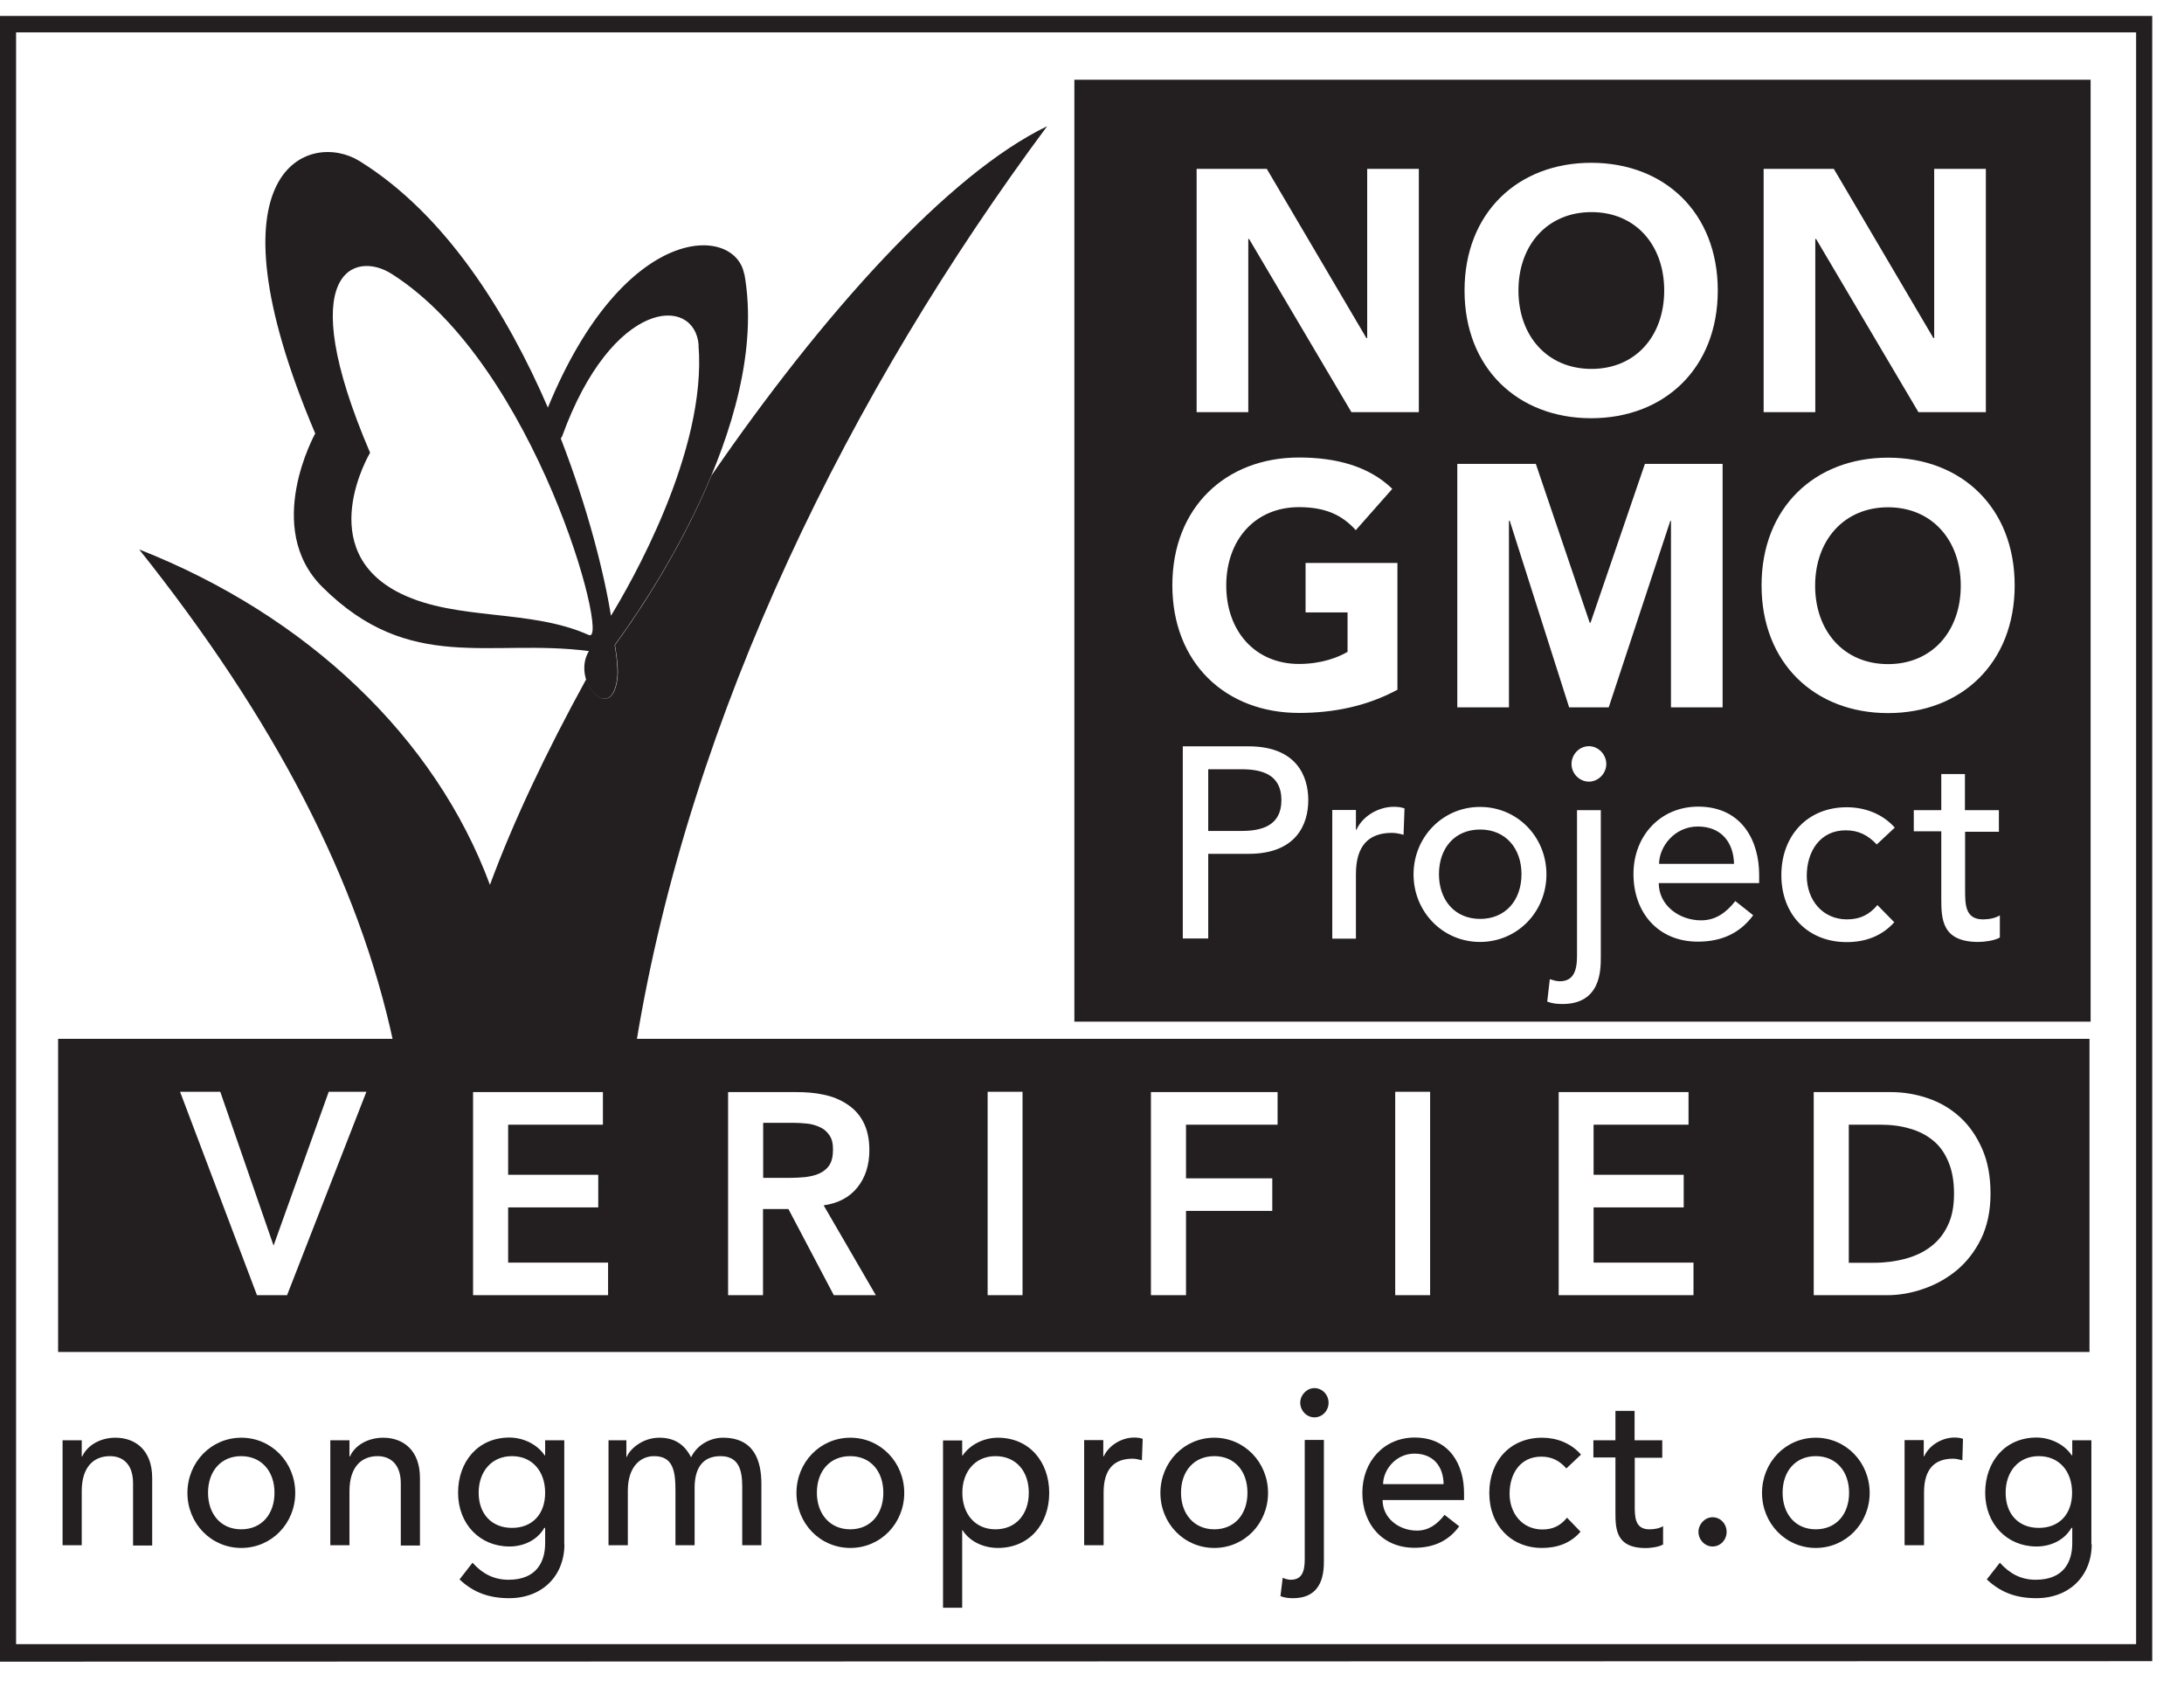
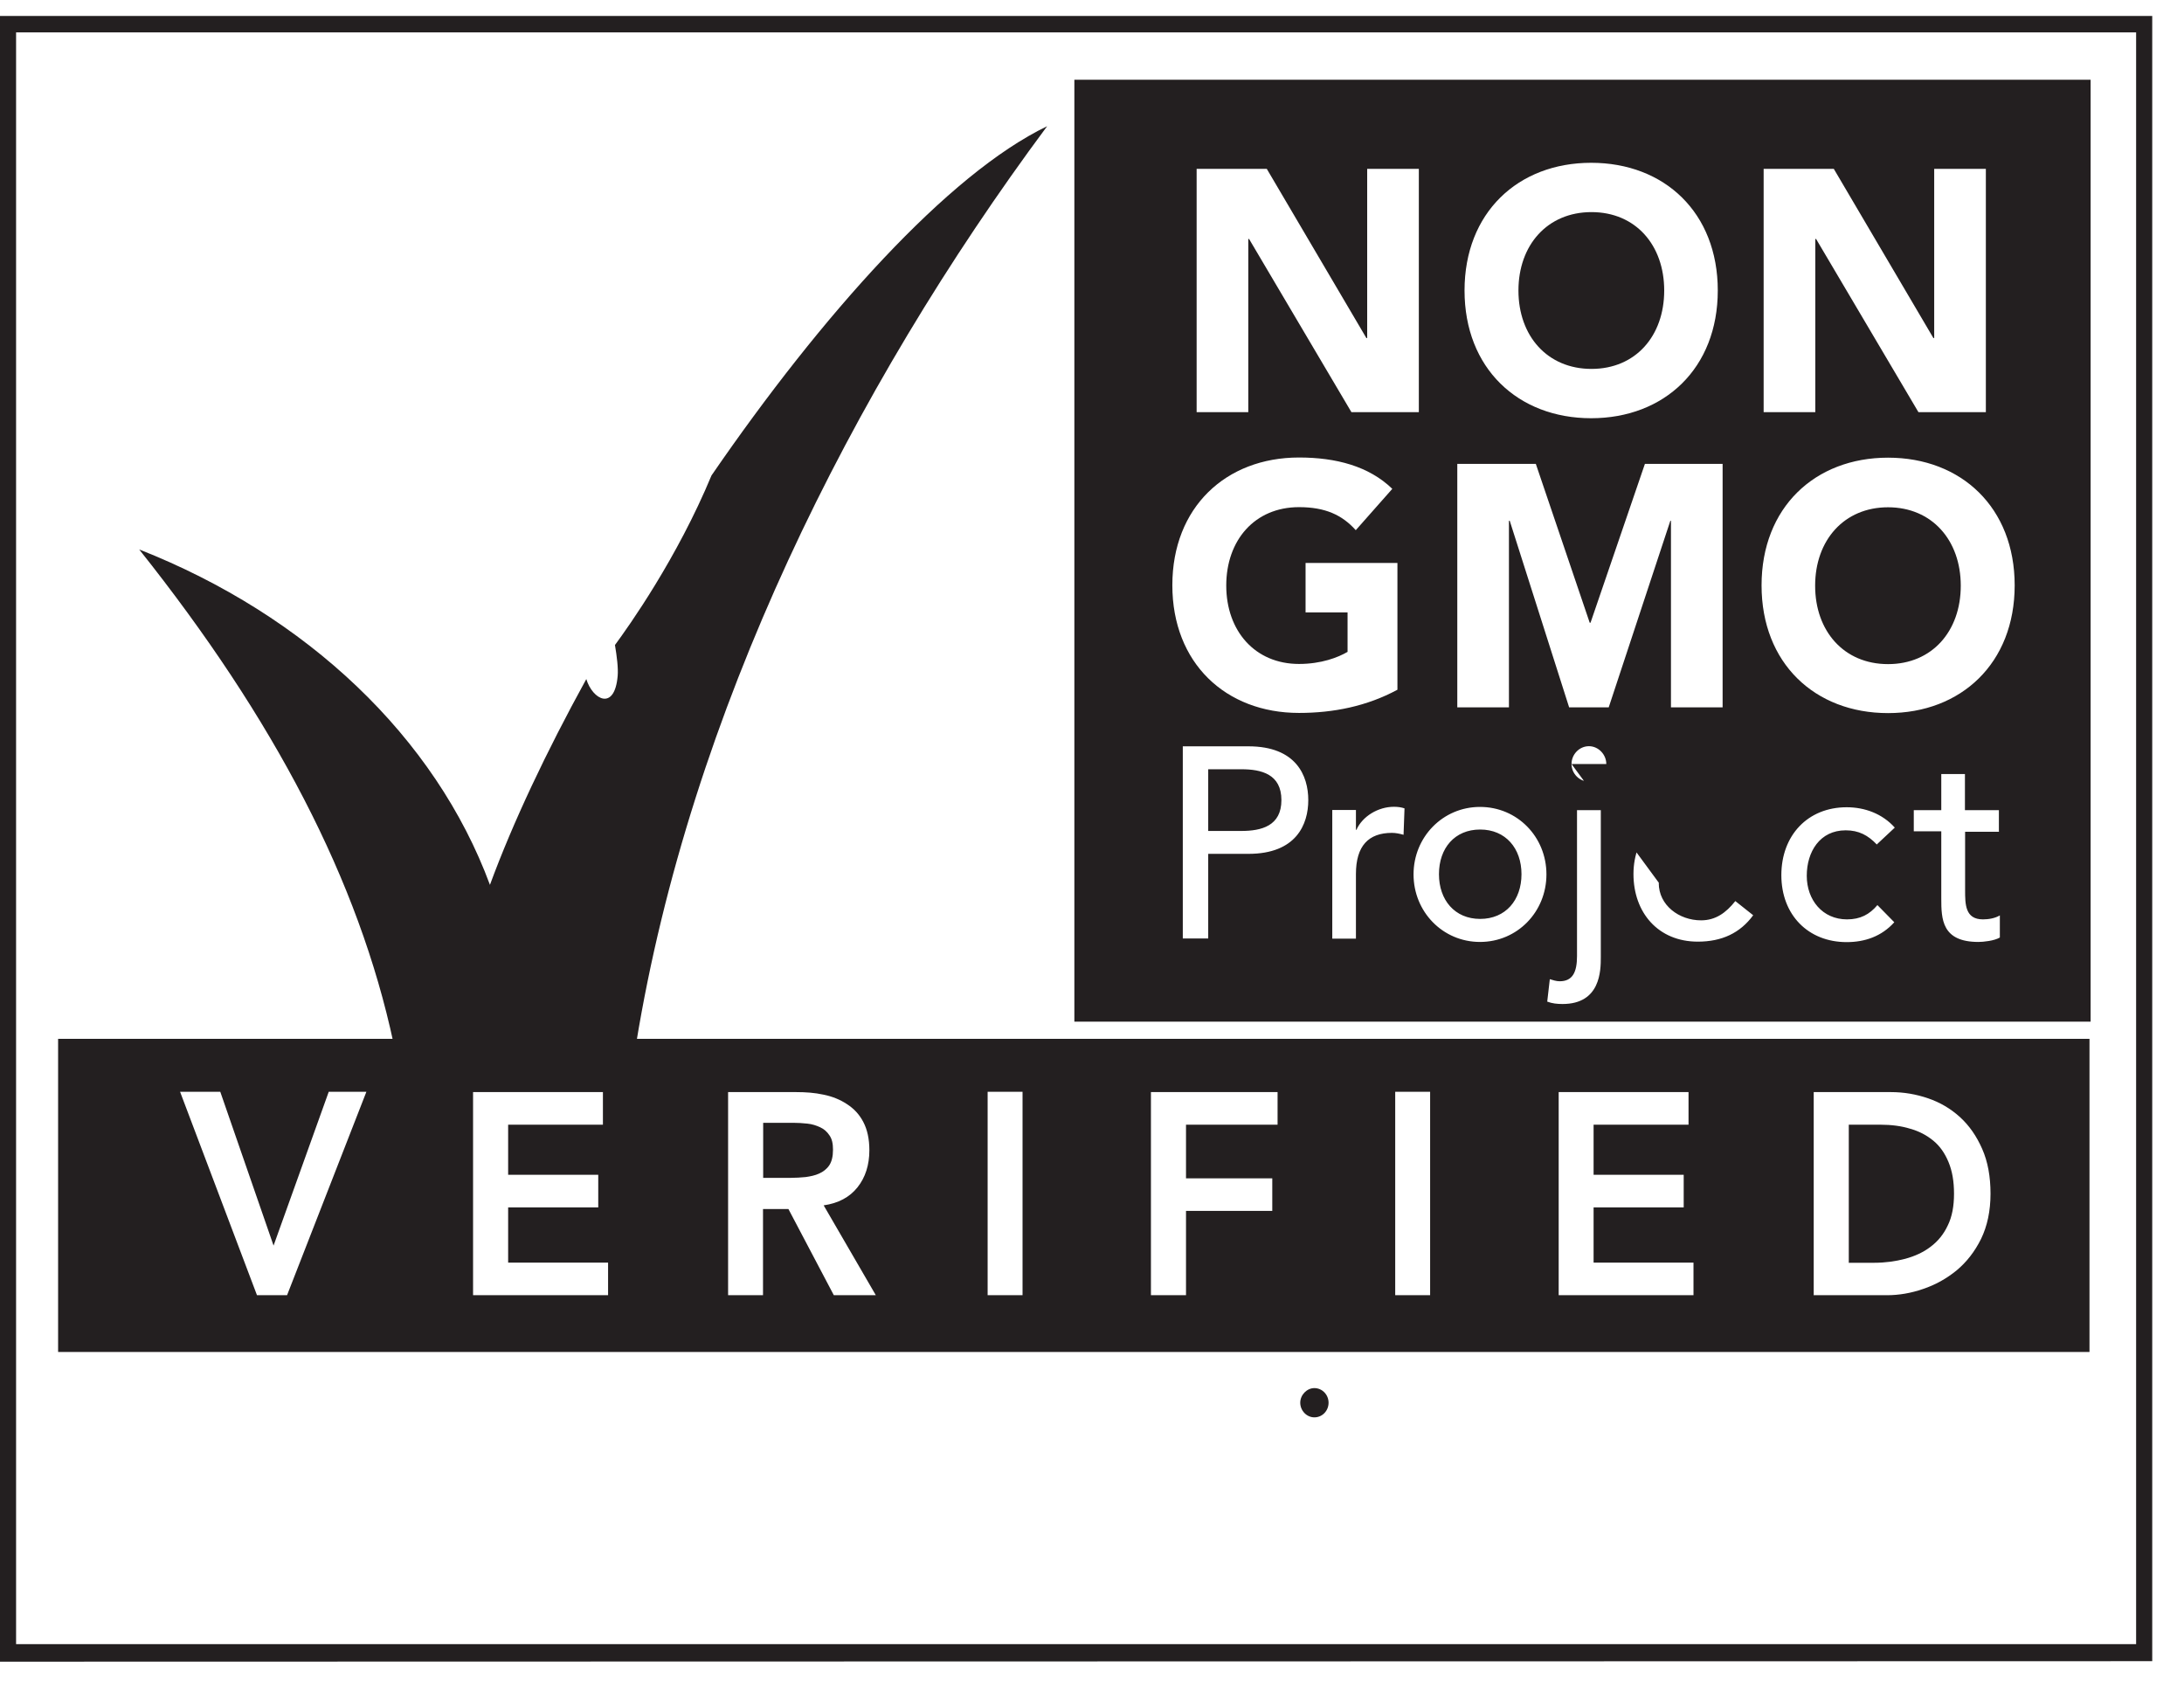
<svg xmlns="http://www.w3.org/2000/svg" fill="none" viewBox="0 0 66 51" height="51" width="66">
  <path fill="#231F20" d="M63.149 40.852H1.756V31.389H63.144V40.852H63.149ZM7.761 39.136H8.675L11.072 32.99H9.934L8.267 37.637L6.657 32.99H5.442L7.766 39.136H7.761ZM14.301 39.136H18.376V38.151H15.356V36.483H18.079V35.498H15.356V33.984H18.22V32.999H14.296V39.146V39.136H14.301ZM22.003 39.136H23.058V36.532H23.826L25.198 39.136H26.467L24.891 36.421C25.334 36.358 25.674 36.176 25.912 35.878C26.151 35.58 26.272 35.2 26.272 34.758C26.272 34.412 26.209 34.129 26.087 33.898C25.966 33.667 25.8 33.494 25.591 33.36C25.387 33.225 25.149 33.129 24.886 33.076C24.619 33.018 24.347 32.999 24.065 32.999H22.003V39.146V39.136ZM23.063 35.594V33.927H23.977C24.113 33.927 24.249 33.936 24.395 33.951C24.541 33.965 24.668 34.008 24.784 34.061C24.901 34.114 24.998 34.201 25.066 34.306C25.144 34.417 25.173 34.556 25.173 34.739C25.173 34.946 25.134 35.099 25.061 35.21C24.988 35.32 24.877 35.407 24.755 35.46C24.634 35.517 24.488 35.546 24.347 35.566C24.201 35.58 24.045 35.59 23.899 35.59H23.068L23.063 35.594ZM29.846 39.136H30.901V32.99H29.846V39.136ZM34.786 39.136H35.841V36.589H38.448V35.604H35.841V33.984H38.608V32.999H34.781V39.146V39.136H34.786ZM42.163 39.136H43.218V32.99H42.163V39.136ZM47.103 39.136H51.177V38.151H48.158V36.483H50.881V35.498H48.158V33.984H51.027V32.999H47.103V39.146V39.136ZM54.815 39.136H57.027C57.382 39.136 57.751 39.074 58.111 38.949C58.486 38.824 58.821 38.636 59.123 38.391C59.429 38.137 59.677 37.819 59.867 37.435C60.056 37.046 60.153 36.589 60.153 36.07C60.153 35.551 60.071 35.099 59.901 34.715C59.73 34.326 59.512 34.013 59.23 33.754C58.948 33.499 58.632 33.312 58.267 33.187C57.902 33.062 57.528 32.999 57.144 32.999H54.81V39.146L54.815 39.136ZM55.87 38.151V33.984H56.832C57.153 33.984 57.46 34.023 57.722 34.105C57.995 34.181 58.223 34.302 58.422 34.465C58.622 34.628 58.773 34.845 58.884 35.114C58.996 35.383 59.05 35.695 59.05 36.07C59.05 36.445 58.991 36.767 58.86 37.031C58.739 37.291 58.563 37.507 58.345 37.67C58.126 37.839 57.873 37.954 57.576 38.036C57.28 38.113 56.973 38.156 56.643 38.156H55.86H55.865L55.87 38.151Z" />
  <path fill="#231F20" d="M65.04 0.483V50.194L0 50.209V0.483H65.04ZM0.486 49.68H64.553V0.978H0.486V49.68Z" />
  <path fill="#231F20" d="M11.893 31.524C10.843 26.617 8.29 21.73 4.206 16.602C9.277 18.596 13.157 22.278 14.806 26.737C15.496 24.858 16.508 22.72 17.718 20.519C17.908 21.143 18.574 21.499 18.666 20.422C18.686 20.187 18.642 19.836 18.584 19.49C19.002 18.923 20.461 16.871 21.501 14.367C24.837 9.513 28.649 5.256 31.644 3.814C25.707 11.806 20.855 21.561 19.226 31.524H11.888H11.893Z" />
-   <path fill="#231F20" d="M22.494 8.273C23.316 12.834 19.324 18.476 18.575 19.49C18.638 19.836 18.672 20.187 18.657 20.422C18.526 21.956 17.238 20.595 17.797 19.673C14.802 19.284 12.39 20.37 9.745 17.741C7.936 15.948 9.526 13.098 9.526 13.098C6.098 5.015 9.39 3.953 10.863 4.866C13.464 6.476 15.317 9.446 16.557 12.315C18.876 6.673 22.222 6.798 22.489 8.283M21.113 10.426C20.991 8.913 18.497 9.014 16.985 13.19C16.985 13.19 16.97 13.214 16.946 13.247C17.782 15.4 18.273 17.404 18.463 18.606C19.012 17.707 21.376 13.651 21.108 10.422M17.802 19.187C18.444 19.471 16.197 11.027 11.831 8.273C10.727 7.572 8.826 8.173 11.184 13.68C11.184 13.68 9.419 16.631 12.127 17.943C13.824 18.764 16.027 18.394 17.792 19.187" />
  <path fill="#231F20" d="M39.721 41.943C39.955 41.943 40.149 42.14 40.149 42.385C40.149 42.63 39.959 42.827 39.721 42.827C39.483 42.827 39.293 42.62 39.293 42.385C39.293 42.149 39.493 41.943 39.721 41.943Z" />
-   <path fill="#231F20" d="M1.891 43.519H2.47V44.009H2.484C2.635 43.678 3.019 43.442 3.491 43.442C4.084 43.442 4.599 43.812 4.599 44.658V46.7H4.021V44.821C4.021 44.221 3.695 43.999 3.321 43.999C2.834 43.999 2.47 44.322 2.47 45.057V46.691H1.891V43.519ZM7.293 43.442C6.379 43.442 5.664 44.187 5.664 45.11C5.664 46.032 6.379 46.773 7.293 46.773C8.207 46.773 8.922 46.032 8.922 45.11C8.922 44.187 8.207 43.442 7.293 43.442ZM6.287 45.105C6.287 44.456 6.676 43.999 7.288 43.999C7.901 43.999 8.295 44.456 8.295 45.105C8.295 45.754 7.906 46.21 7.288 46.21C6.671 46.21 6.287 45.744 6.287 45.105ZM9.982 46.691H10.561V45.057C10.561 44.322 10.925 43.999 11.412 43.999C11.776 43.999 12.112 44.221 12.112 44.821V46.7H12.691V44.658C12.691 43.812 12.175 43.442 11.582 43.442C11.11 43.442 10.721 43.678 10.575 44.009H10.561V43.519H9.982V46.691ZM17.052 46.667V43.519H16.474V43.975H16.459C16.23 43.634 15.803 43.437 15.394 43.437C14.446 43.437 13.843 44.163 13.843 45.105C13.843 46.047 14.499 46.729 15.394 46.729C15.812 46.729 16.23 46.547 16.449 46.167H16.474V46.633C16.474 47.171 16.23 47.734 15.37 47.734C14.922 47.734 14.577 47.551 14.28 47.219L13.887 47.724C14.319 48.133 14.806 48.291 15.384 48.291C16.391 48.291 17.057 47.614 17.057 46.657M15.472 43.999C16.084 43.999 16.474 44.456 16.474 45.105C16.474 45.754 16.084 46.167 15.472 46.167C14.859 46.167 14.465 45.744 14.465 45.105C14.465 44.466 14.854 43.999 15.472 43.999ZM18.394 46.691H18.973V45.042C18.973 44.326 19.347 43.999 19.765 43.999C20.329 43.999 20.412 44.427 20.412 45.033V46.691H20.991V44.956C20.991 44.394 21.209 43.999 21.773 43.999C22.338 43.999 22.43 44.442 22.43 44.922V46.691H23.009V44.845C23.009 44.134 22.79 43.442 21.846 43.442C21.482 43.442 21.078 43.639 20.884 44.033C20.684 43.644 20.383 43.442 19.926 43.442C19.376 43.442 19.007 43.831 18.944 44.019H18.929V43.519H18.389V46.691H18.404H18.394ZM25.698 43.442C24.783 43.442 24.069 44.187 24.069 45.11C24.069 46.032 24.783 46.773 25.698 46.773C26.612 46.773 27.326 46.032 27.326 45.11C27.326 44.187 26.612 43.442 25.698 43.442ZM24.686 45.105C24.686 44.456 25.075 43.999 25.693 43.999C26.31 43.999 26.694 44.456 26.694 45.105C26.694 45.754 26.305 46.21 25.693 46.21C25.08 46.21 24.686 45.744 24.686 45.105ZM28.498 43.519V48.579H29.077V46.239H29.091C29.296 46.571 29.714 46.773 30.156 46.773C31.1 46.773 31.707 46.056 31.707 45.11C31.707 44.163 31.1 43.442 30.156 43.442C29.748 43.442 29.32 43.639 29.091 43.98H29.077V43.524H28.498V43.519ZM30.083 43.999C30.706 43.999 31.09 44.456 31.09 45.105C31.09 45.754 30.701 46.21 30.083 46.21C29.466 46.21 29.082 45.744 29.082 45.105C29.082 44.466 29.471 43.999 30.083 43.999ZM32.772 46.691H33.351V45.095C33.351 44.398 33.662 44.076 34.226 44.076C34.319 44.076 34.416 44.1 34.508 44.124L34.532 43.476C34.455 43.447 34.367 43.437 34.275 43.437C33.895 43.437 33.507 43.673 33.356 44.004H33.341V43.514H32.763V46.686H32.777L32.772 46.691ZM36.696 43.442C35.782 43.442 35.067 44.187 35.067 45.11C35.067 46.032 35.782 46.773 36.696 46.773C37.61 46.773 38.32 46.032 38.32 45.11C38.32 44.187 37.605 43.442 36.696 43.442ZM35.69 45.105C35.69 44.456 36.079 43.999 36.696 43.999C37.314 43.999 37.698 44.456 37.698 45.105C37.698 45.754 37.309 46.21 36.696 46.21C36.084 46.21 35.69 45.744 35.69 45.105ZM40.008 43.519H39.429V47.118C39.429 47.522 39.322 47.734 39.001 47.734C38.923 47.734 38.831 47.71 38.763 47.676L38.695 48.229C38.816 48.277 38.938 48.291 39.069 48.291C39.998 48.291 40.003 47.469 40.003 47.138V43.509M39.434 43.519V47.118C39.434 47.522 39.327 47.734 39.006 47.734C38.928 47.734 38.836 47.71 38.768 47.676L38.7 48.229C38.821 48.277 38.943 48.291 39.074 48.291C40.003 48.291 40.008 47.469 40.008 47.138V43.509H39.429L39.434 43.519ZM41.797 45.326H44.243V45.11C44.243 44.288 43.829 43.437 42.75 43.437C41.831 43.437 41.17 44.153 41.17 45.105C41.17 46.056 41.778 46.768 42.745 46.768C43.329 46.768 43.781 46.556 44.097 46.119L43.654 45.773C43.426 46.066 43.168 46.249 42.818 46.249C42.283 46.249 41.782 45.879 41.782 45.326M41.797 44.845C41.797 44.427 42.171 43.923 42.745 43.923C43.319 43.923 43.62 44.317 43.625 44.845H41.792H41.797ZM47.773 43.947C47.471 43.605 47.044 43.442 46.601 43.442C45.643 43.442 45.006 44.139 45.006 45.114C45.006 46.09 45.667 46.773 46.601 46.773C47.053 46.773 47.462 46.633 47.763 46.282L47.355 45.859C47.16 46.095 46.937 46.215 46.611 46.215C46.008 46.215 45.619 45.734 45.619 45.134C45.619 44.533 45.94 44.014 46.577 44.014C46.893 44.014 47.126 44.134 47.335 44.37L47.778 43.952H47.768L47.773 43.947ZM50.228 43.519H49.397V42.63H48.818V43.519H48.152V44.038H48.818V45.696C48.818 46.201 48.833 46.777 49.732 46.777C49.844 46.777 50.121 46.753 50.258 46.667V46.114C50.146 46.186 49.985 46.21 49.844 46.21C49.402 46.21 49.402 45.831 49.402 45.484V44.048H50.233V43.519H50.228ZM51.755 46.729C51.989 46.729 52.178 46.532 52.178 46.287C52.178 46.042 51.989 45.845 51.755 45.845C51.522 45.845 51.327 46.052 51.327 46.287C51.327 46.523 51.517 46.729 51.755 46.729ZM54.872 43.442C53.958 43.442 53.248 44.187 53.248 45.11C53.248 46.032 53.963 46.773 54.872 46.773C55.781 46.773 56.501 46.032 56.501 45.11C56.501 44.187 55.786 43.442 54.872 43.442ZM53.87 45.105C53.87 44.456 54.259 43.999 54.872 43.999C55.485 43.999 55.879 44.456 55.879 45.105C55.879 45.754 55.489 46.21 54.872 46.21C54.254 46.21 53.87 45.744 53.87 45.105ZM57.566 46.691H58.144V45.095C58.144 44.398 58.456 44.076 59.02 44.076C59.112 44.076 59.209 44.1 59.302 44.124L59.321 43.476C59.243 43.447 59.156 43.437 59.063 43.437C58.684 43.437 58.295 43.673 58.149 44.004H58.135V43.514H57.556V46.686H57.561L57.566 46.691ZM63.201 46.667V43.519H62.623V43.975H62.608C62.38 43.634 61.952 43.437 61.543 43.437C60.595 43.437 59.992 44.163 59.992 45.105C59.992 46.047 60.653 46.729 61.543 46.729C61.961 46.729 62.38 46.547 62.598 46.167H62.623V46.633C62.623 47.171 62.384 47.734 61.519 47.734C61.072 47.734 60.736 47.551 60.435 47.219L60.041 47.724C60.474 48.133 60.955 48.291 61.538 48.291C62.54 48.291 63.211 47.614 63.211 46.657M61.611 43.999C62.229 43.999 62.618 44.456 62.618 45.105C62.618 45.754 62.229 46.167 61.611 46.167C60.994 46.167 60.61 45.744 60.61 45.105C60.61 44.466 60.999 43.999 61.611 43.999Z" />
-   <path fill="#231F20" d="M63.178 30.87H32.467V2.41H63.178V30.87ZM36.162 5.102V12.454H37.723V7.221H37.747L40.84 12.454H42.877V5.102H41.316V10.215H41.292L38.282 5.102H36.157H36.162ZM48.085 4.919C45.872 4.919 44.258 6.428 44.258 8.778C44.258 11.128 45.872 12.637 48.085 12.637C50.297 12.637 51.911 11.128 51.911 8.778C51.911 6.428 50.302 4.919 48.085 4.919ZM45.887 8.778C45.887 7.404 46.762 6.409 48.094 6.409C49.427 6.409 50.292 7.404 50.292 8.778C50.292 10.153 49.427 11.147 48.094 11.147C46.762 11.147 45.887 10.153 45.887 8.778ZM53.297 5.102V12.454H54.858V7.221H54.882L57.975 12.454H60.012V5.102H58.451V10.215H58.427L55.417 5.102H53.292H53.297ZM35.744 22.556V28.357H36.512V25.8H37.728C39.172 25.8 39.536 24.911 39.536 24.176C39.536 23.441 39.172 22.551 37.728 22.551H35.744M36.512 23.244H37.514C38.121 23.244 38.724 23.392 38.724 24.176C38.724 24.959 38.117 25.108 37.514 25.108H36.512V23.239V23.244ZM40.261 24.479V28.362H40.976V26.41C40.976 25.56 41.355 25.166 42.065 25.166C42.177 25.166 42.294 25.19 42.415 25.224L42.444 24.426C42.347 24.392 42.24 24.378 42.123 24.378C41.652 24.378 41.175 24.661 40.99 25.075H40.976V24.474H40.261M44.725 24.382C43.602 24.382 42.717 25.291 42.717 26.42C42.717 27.549 43.597 28.462 44.725 28.462C45.853 28.462 46.733 27.554 46.733 26.42C46.733 25.286 45.853 24.382 44.725 24.382ZM43.485 26.415C43.485 25.627 43.961 25.065 44.73 25.065C45.498 25.065 45.979 25.632 45.979 26.415C45.979 27.199 45.498 27.766 44.73 27.766C43.961 27.766 43.485 27.194 43.485 26.415ZM48.371 24.479H47.657V28.89C47.657 29.38 47.521 29.65 47.132 29.65C47.034 29.65 46.927 29.616 46.835 29.587L46.757 30.265C46.908 30.322 47.059 30.337 47.219 30.337C48.367 30.337 48.376 29.328 48.376 28.924V24.483M47.491 23.085C47.491 23.378 47.734 23.618 48.017 23.618C48.299 23.618 48.542 23.373 48.542 23.085C48.542 22.797 48.303 22.547 48.017 22.547C47.73 22.547 47.491 22.792 47.491 23.085ZM50.137 26.684H53.161V26.425C53.161 25.425 52.65 24.373 51.318 24.373C50.185 24.373 49.363 25.247 49.363 26.41C49.363 27.573 50.107 28.453 51.308 28.453C52.033 28.453 52.587 28.193 52.981 27.655L52.441 27.227C52.159 27.583 51.843 27.809 51.406 27.809C50.744 27.809 50.127 27.357 50.127 26.68L50.137 26.684ZM50.137 26.103C50.137 25.589 50.599 24.974 51.308 24.974C52.018 24.974 52.388 25.454 52.402 26.103H50.137ZM56.72 25.512L57.26 25.007C56.886 24.589 56.356 24.392 55.806 24.392C54.629 24.392 53.832 25.243 53.832 26.444C53.832 27.646 54.644 28.467 55.806 28.467C56.356 28.467 56.861 28.294 57.245 27.867L56.735 27.348C56.497 27.631 56.219 27.78 55.816 27.78C55.072 27.78 54.6 27.189 54.6 26.463C54.6 25.738 54.994 25.089 55.777 25.089C56.171 25.089 56.453 25.238 56.72 25.521M60.406 25.118V24.479H59.38V23.388H58.665V24.479H57.834V25.118H58.665V27.146C58.665 27.77 58.68 28.462 59.788 28.462C59.934 28.462 60.265 28.429 60.435 28.328V27.66C60.289 27.747 60.095 27.78 59.925 27.78C59.385 27.78 59.385 27.324 59.385 26.891V25.132H60.411M42.23 20.855V17.01H39.454V18.505H40.723V19.697C40.436 19.865 39.93 20.062 39.255 20.062C37.927 20.062 37.057 19.067 37.057 17.693C37.057 16.318 37.922 15.324 39.255 15.324C40.047 15.324 40.558 15.559 40.971 16.02L42.075 14.771C41.365 14.084 40.373 13.824 39.255 13.824C37.042 13.824 35.428 15.333 35.428 17.683C35.428 20.033 37.037 21.542 39.255 21.542C40.295 21.542 41.306 21.34 42.23 20.841M44.039 14.016V21.374H45.6V15.737H45.624L47.419 21.374H48.615L50.477 15.737H50.496V21.374H52.057V14.016H49.709L48.065 18.817H48.041L46.412 14.016H44.049M57.056 13.829C54.843 13.829 53.234 15.338 53.234 17.688C53.234 20.038 54.843 21.547 57.056 21.547C59.268 21.547 60.883 20.038 60.883 17.688C60.883 15.338 59.273 13.829 57.056 13.829ZM54.853 17.698C54.853 16.323 55.728 15.328 57.056 15.328C58.383 15.328 59.254 16.323 59.254 17.698C59.254 19.072 58.388 20.067 57.056 20.067C55.724 20.067 54.853 19.072 54.853 17.698Z" />
+   <path fill="#231F20" d="M63.178 30.87H32.467V2.41H63.178V30.87ZM36.162 5.102V12.454H37.723V7.221H37.747L40.84 12.454H42.877V5.102H41.316V10.215H41.292L38.282 5.102H36.157H36.162ZM48.085 4.919C45.872 4.919 44.258 6.428 44.258 8.778C44.258 11.128 45.872 12.637 48.085 12.637C50.297 12.637 51.911 11.128 51.911 8.778C51.911 6.428 50.302 4.919 48.085 4.919ZM45.887 8.778C45.887 7.404 46.762 6.409 48.094 6.409C49.427 6.409 50.292 7.404 50.292 8.778C50.292 10.153 49.427 11.147 48.094 11.147C46.762 11.147 45.887 10.153 45.887 8.778ZM53.297 5.102V12.454H54.858V7.221H54.882L57.975 12.454H60.012V5.102H58.451V10.215H58.427L55.417 5.102H53.292H53.297ZM35.744 22.556V28.357H36.512V25.8H37.728C39.172 25.8 39.536 24.911 39.536 24.176C39.536 23.441 39.172 22.551 37.728 22.551H35.744M36.512 23.244H37.514C38.121 23.244 38.724 23.392 38.724 24.176C38.724 24.959 38.117 25.108 37.514 25.108H36.512V23.239V23.244ZM40.261 24.479V28.362H40.976V26.41C40.976 25.56 41.355 25.166 42.065 25.166C42.177 25.166 42.294 25.19 42.415 25.224L42.444 24.426C42.347 24.392 42.24 24.378 42.123 24.378C41.652 24.378 41.175 24.661 40.99 25.075H40.976V24.474H40.261M44.725 24.382C43.602 24.382 42.717 25.291 42.717 26.42C42.717 27.549 43.597 28.462 44.725 28.462C45.853 28.462 46.733 27.554 46.733 26.42C46.733 25.286 45.853 24.382 44.725 24.382ZM43.485 26.415C43.485 25.627 43.961 25.065 44.73 25.065C45.498 25.065 45.979 25.632 45.979 26.415C45.979 27.199 45.498 27.766 44.73 27.766C43.961 27.766 43.485 27.194 43.485 26.415ZM48.371 24.479H47.657V28.89C47.657 29.38 47.521 29.65 47.132 29.65C47.034 29.65 46.927 29.616 46.835 29.587L46.757 30.265C46.908 30.322 47.059 30.337 47.219 30.337C48.367 30.337 48.376 29.328 48.376 28.924V24.483M47.491 23.085C47.491 23.378 47.734 23.618 48.017 23.618C48.299 23.618 48.542 23.373 48.542 23.085C48.542 22.797 48.303 22.547 48.017 22.547C47.73 22.547 47.491 22.792 47.491 23.085ZH53.161V26.425C53.161 25.425 52.65 24.373 51.318 24.373C50.185 24.373 49.363 25.247 49.363 26.41C49.363 27.573 50.107 28.453 51.308 28.453C52.033 28.453 52.587 28.193 52.981 27.655L52.441 27.227C52.159 27.583 51.843 27.809 51.406 27.809C50.744 27.809 50.127 27.357 50.127 26.68L50.137 26.684ZM50.137 26.103C50.137 25.589 50.599 24.974 51.308 24.974C52.018 24.974 52.388 25.454 52.402 26.103H50.137ZM56.72 25.512L57.26 25.007C56.886 24.589 56.356 24.392 55.806 24.392C54.629 24.392 53.832 25.243 53.832 26.444C53.832 27.646 54.644 28.467 55.806 28.467C56.356 28.467 56.861 28.294 57.245 27.867L56.735 27.348C56.497 27.631 56.219 27.78 55.816 27.78C55.072 27.78 54.6 27.189 54.6 26.463C54.6 25.738 54.994 25.089 55.777 25.089C56.171 25.089 56.453 25.238 56.72 25.521M60.406 25.118V24.479H59.38V23.388H58.665V24.479H57.834V25.118H58.665V27.146C58.665 27.77 58.68 28.462 59.788 28.462C59.934 28.462 60.265 28.429 60.435 28.328V27.66C60.289 27.747 60.095 27.78 59.925 27.78C59.385 27.78 59.385 27.324 59.385 26.891V25.132H60.411M42.23 20.855V17.01H39.454V18.505H40.723V19.697C40.436 19.865 39.93 20.062 39.255 20.062C37.927 20.062 37.057 19.067 37.057 17.693C37.057 16.318 37.922 15.324 39.255 15.324C40.047 15.324 40.558 15.559 40.971 16.02L42.075 14.771C41.365 14.084 40.373 13.824 39.255 13.824C37.042 13.824 35.428 15.333 35.428 17.683C35.428 20.033 37.037 21.542 39.255 21.542C40.295 21.542 41.306 21.34 42.23 20.841M44.039 14.016V21.374H45.6V15.737H45.624L47.419 21.374H48.615L50.477 15.737H50.496V21.374H52.057V14.016H49.709L48.065 18.817H48.041L46.412 14.016H44.049M57.056 13.829C54.843 13.829 53.234 15.338 53.234 17.688C53.234 20.038 54.843 21.547 57.056 21.547C59.268 21.547 60.883 20.038 60.883 17.688C60.883 15.338 59.273 13.829 57.056 13.829ZM54.853 17.698C54.853 16.323 55.728 15.328 57.056 15.328C58.383 15.328 59.254 16.323 59.254 17.698C59.254 19.072 58.388 20.067 57.056 20.067C55.724 20.067 54.853 19.072 54.853 17.698Z" />
</svg>